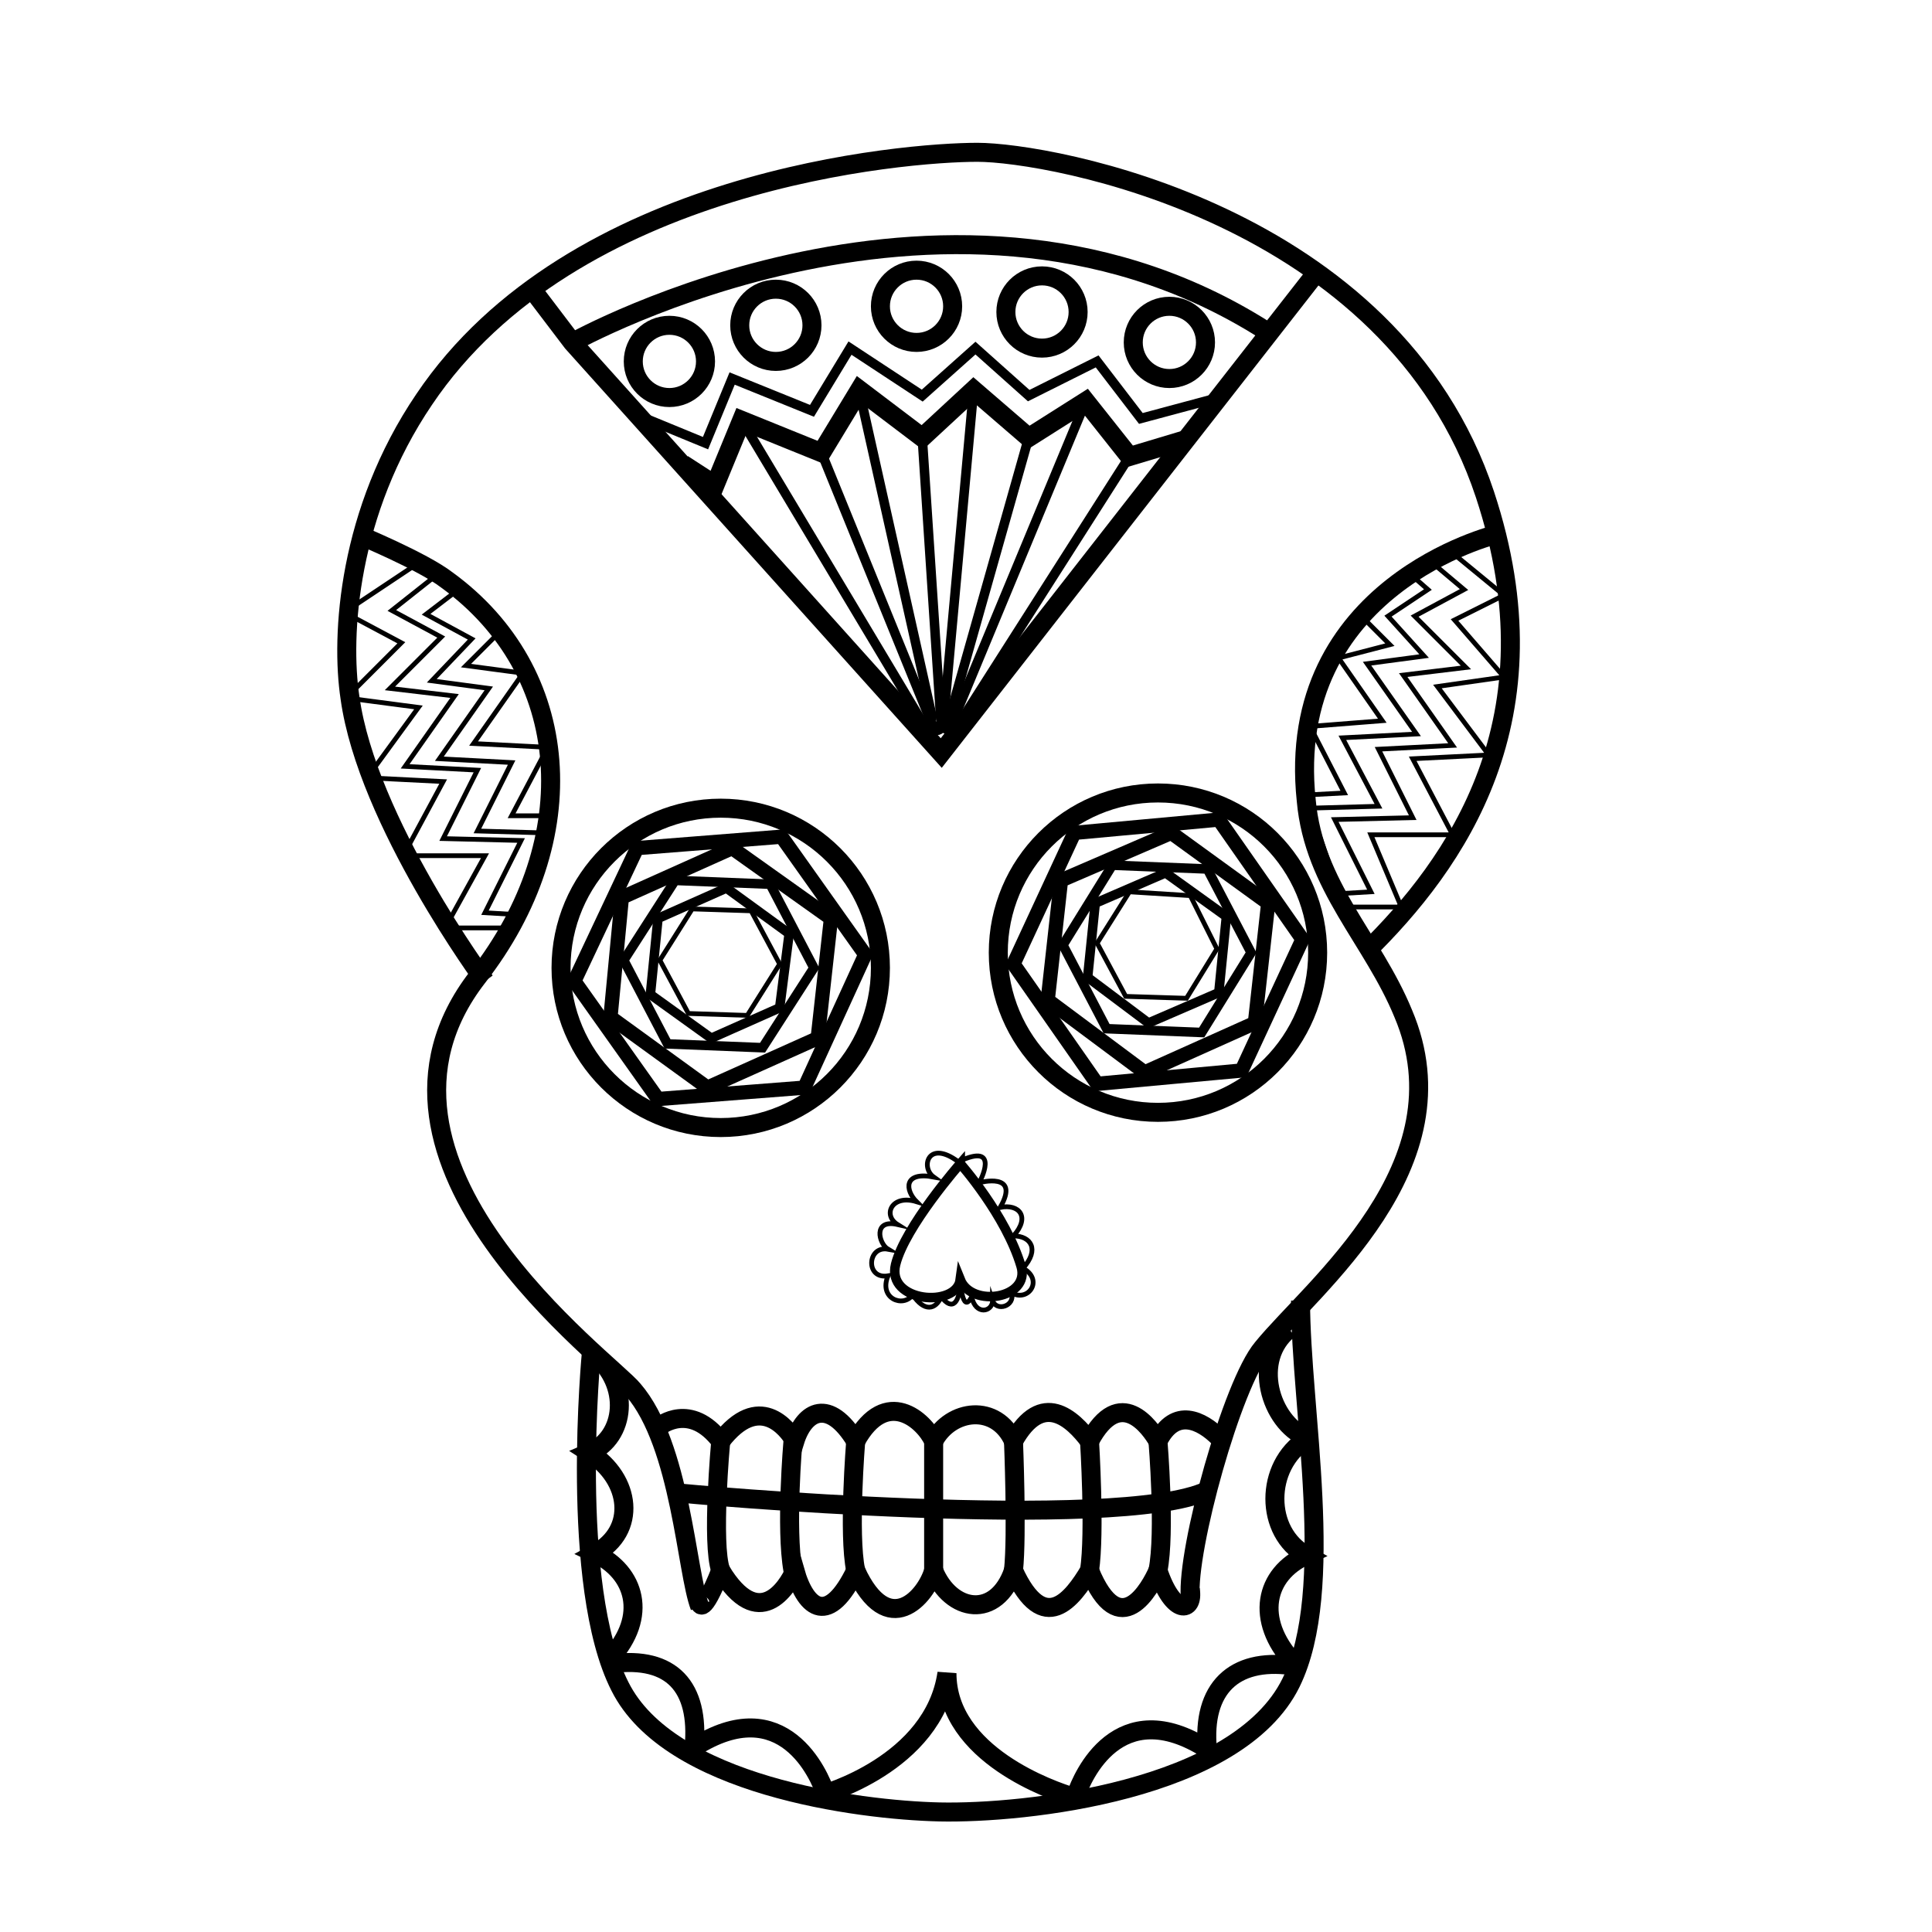
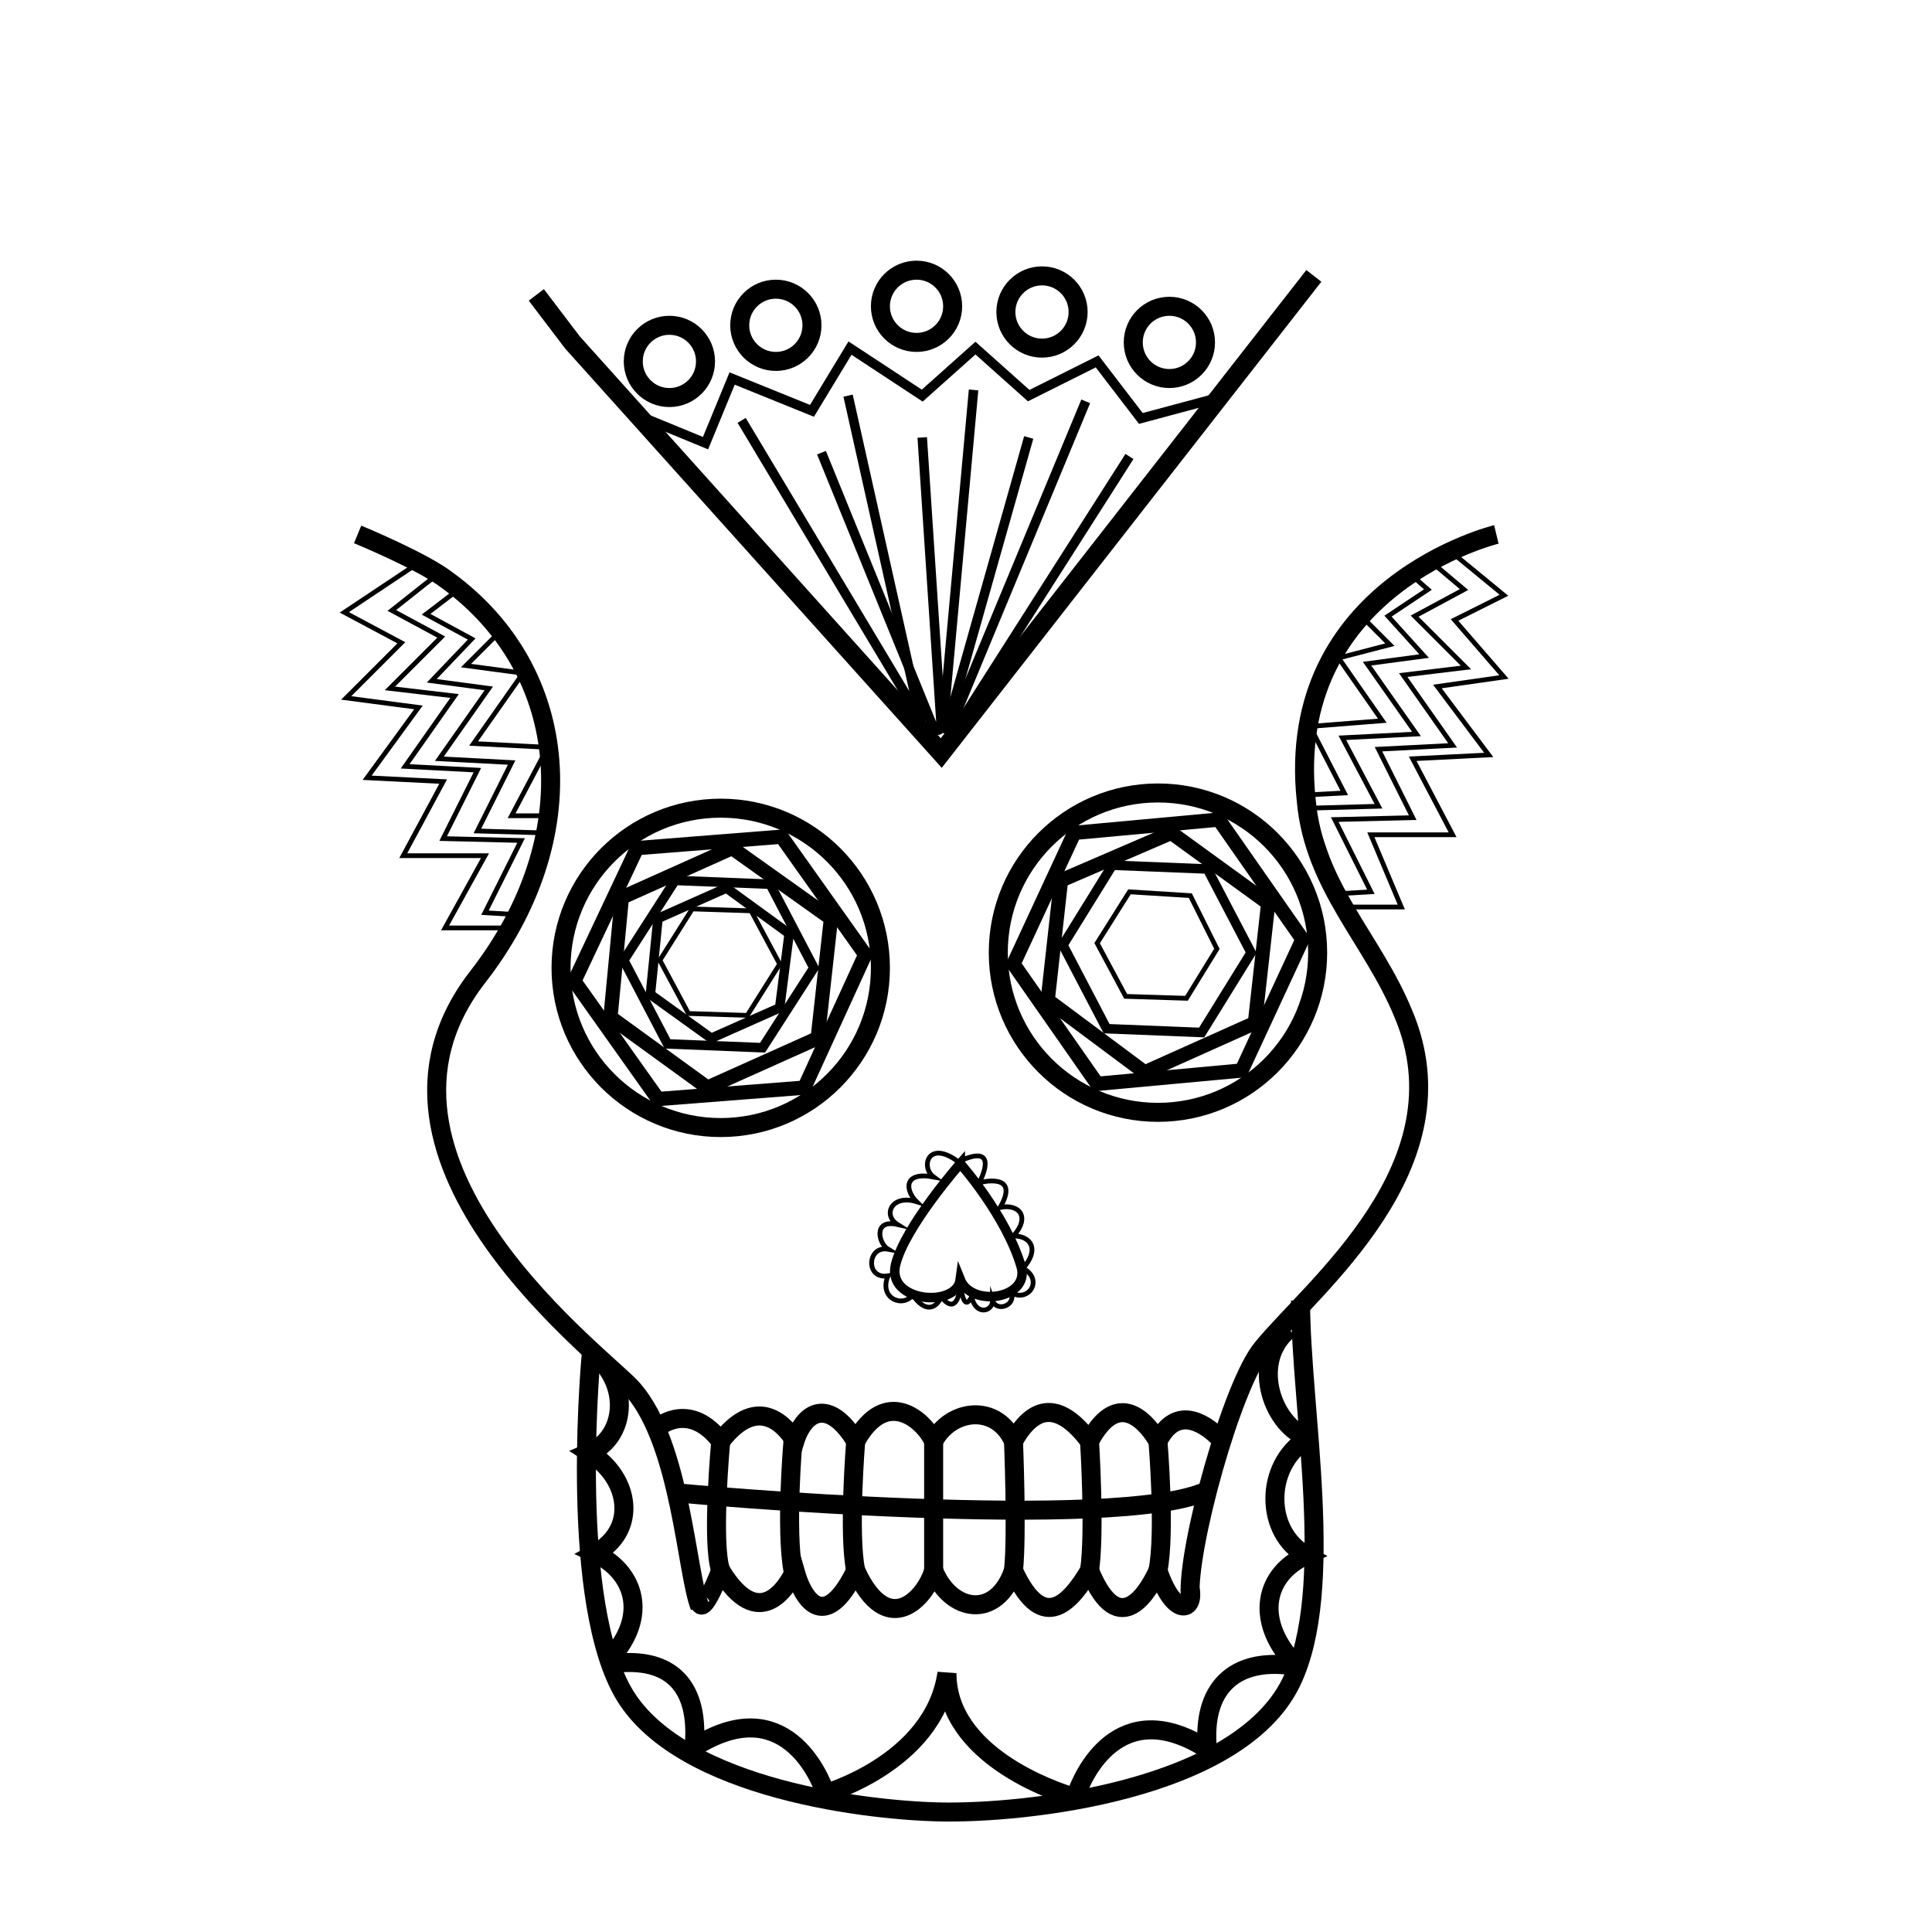
<svg xmlns="http://www.w3.org/2000/svg" width="800px" height="800px" version="1.1" viewBox="144 144 512 512">
  <defs>
    <clipPath id="h">
-       <path d="m164 148.09h452v327.91h-452z" />
-     </clipPath>
+       </clipPath>
    <clipPath id="g">
      <path d="m228 417h336v234.9h-336z" />
    </clipPath>
    <clipPath id="f">
      <path d="m214 148.09h350v266.91h-350z" />
    </clipPath>
    <clipPath id="e">
      <path d="m224 148.09h329v157.91h-329z" />
    </clipPath>
    <clipPath id="d">
      <path d="m339 148.09h162v159.91h-162z" />
    </clipPath>
    <clipPath id="c">
      <path d="m306 148.09h162v157.91h-162z" />
    </clipPath>
    <clipPath id="b">
      <path d="m290 424h272v227.9h-272z" />
    </clipPath>
    <clipPath id="a">
      <path d="m228 431h207v220.9h-207z" />
    </clipPath>
  </defs>
  <g clip-path="url(#h)">
    <path transform="matrix(5.038 0 0 5.038 148.09 148.09)" d="m24.7 50.8s-6.2-8.4-7.1-14.9c-0.5-3.3-0.1-9.8 3.9-15.7 7.8-11.6 25.3-13 29.1-13 3.8 0 21.8 3.2 26.7 18 3.9 11.8-1.5 19.4-6.3 24.1" fill="none" stroke="#000000" stroke-miterlimit="10" />
  </g>
  <path transform="matrix(5.038 0 0 5.038 148.09 148.09)" d="m77.9 27.3s-11.2 2.7-10 14c0.4 4.5 3.5 7.3 5.1 11.2 3.4 8-4.8 14.4-7.4 17.6-1.6 1.9-4 10.6-3.8 13.099" fill="none" stroke="#000000" stroke-miterlimit="10" />
  <g clip-path="url(#g)">
    <path transform="matrix(5.038 0 0 5.038 148.09 148.09)" d="m30.3 70.3s-1.2 12.3 1.5 17.6c2.6 5.2 12.5 6.5 16.8 6.6 4.5 0.1 15.7-1.1 18.5-6.8 2.4-4.9 0.5-14.4 0.5-20.1" fill="none" stroke="#000000" stroke-miterlimit="10" />
  </g>
  <path transform="matrix(5.038 0 0 5.038 148.09 148.09)" d="m36 83.7c-0.7-1.8-1-8.5-3.5-11.4-1.2-1.5-15.7-12-8.2-21.7 5.7-7.3 5-16.1-1.6-20.9-1.3-1-4.7-2.4-4.7-2.4" fill="none" stroke="#000000" stroke-miterlimit="10" />
  <path transform="matrix(5.038 0 0 5.038 148.09 148.09)" d="m20.9 29-3.6 2.4 3 1.6-2.9 2.9 3.8 0.5-2.7 3.7 4 0.2-2.1 3.9h4.3l-2.1 3.8h3.501" fill="none" stroke="#000000" stroke-miterlimit="10" stroke-width=".25" />
  <path transform="matrix(5.038 0 0 5.038 148.09 148.09)" d="m22.2 29.4-2.401 1.9 2.6 1.4-2.7 2.7 3.4 0.4-2.6 3.7 3.8 0.2-1.8 3.6 4.1 0.1-1.9 3.8 1.7 0.1" fill="none" stroke="#000000" stroke-miterlimit="10" stroke-width=".25" />
  <path transform="matrix(5.038 0 0 5.038 148.09 148.09)" d="m23.3 30.2-1.7 1.3 2.4 1.3-2.1 2.2 3 0.4-2.6 3.7 3.801 0.2-1.8 3.6 3.5 0.1-1.3 3.8" fill="none" stroke="#000000" stroke-miterlimit="10" stroke-width=".25" />
  <path transform="matrix(5.038 0 0 5.038 148.09 148.09)" d="m23.5 30.7 2 1.7-1.8 1.8 3 0.399-2.6 3.701 3.9 0.199-1.9 3.601h1.9" fill="none" stroke="#000000" stroke-miterlimit="10" stroke-width=".25" />
  <path transform="matrix(5.038 0 0 5.038 148.09 148.09)" d="m75.5 28.2 2.8 2.3-2.6 1.3 2.6 3-3.501 0.5 2.7 3.6-4 0.2 2.1 4h-4.3l1.6 3.8h-3" fill="none" stroke="#000000" stroke-miterlimit="10" stroke-width=".25" />
  <path transform="matrix(5.038 0 0 5.038 148.09 148.09)" d="m74.3 28.6 1.9 1.6-2.6 1.399 2.7 2.7-3.3 0.399 2.6 3.7-3.9 0.2 1.8 3.601-4.1 0.1 1.9 3.8-1.7 0.1" fill="none" stroke="#000000" stroke-miterlimit="10" stroke-width=".25" />
  <path transform="matrix(5.038 0 0 5.038 148.09 148.09)" d="m73.5 29.5 0.8 0.7-2.1 1.399 1.9 2.1-3.001 0.4 2.6 3.7-3.9 0.2 1.9 3.6-3.6 0.1 1.3 3.8" fill="none" stroke="#000000" stroke-miterlimit="10" stroke-width=".25" />
  <path transform="matrix(5.038 0 0 5.038 148.09 148.09)" d="m72.9 29.9-2 1.8 1.4 1.4-2.7 0.7 2.3 3.3-3.8 0.3 1.8 3.5-1.9 0.1" fill="none" stroke="#000000" stroke-miterlimit="10" stroke-width=".25" />
  <g clip-path="url(#f)">
    <path transform="matrix(5.038 0 0 5.038 148.09 148.09)" d="m27.4 14.7 1.9 2.501 19.4 21.599 19.6-25.099" fill="none" stroke="#000000" stroke-miterlimit="10" />
  </g>
  <g clip-path="url(#e)">
-     <path transform="matrix(5.038 0 0 5.038 148.09 148.09)" d="m29.3 17.2s20.2-11.3 36.8-0.4" fill="none" stroke="#000000" stroke-miterlimit="10" />
-   </g>
+     </g>
  <path transform="matrix(5.038 0 0 5.038 148.09 148.09)" d="m36.3 18.2c0 1.05-0.851 1.9-1.9 1.9-1.049 0-1.9-0.851-1.9-1.9 0-1.049 0.851-1.9 1.9-1.9 1.05 0 1.9 0.851 1.9 1.9" fill="none" stroke="#000000" stroke-miterlimit="10" />
  <path transform="matrix(5.038 0 0 5.038 148.09 148.09)" d="m62.6 17.2c0 1.049-0.851 1.9-1.9 1.9-1.049 0-1.9-0.851-1.9-1.9 0-1.05 0.851-1.9 1.9-1.9 1.049 0 1.9 0.851 1.9 1.9" fill="none" stroke="#000000" stroke-miterlimit="10" />
  <g clip-path="url(#d)">
    <path transform="matrix(5.038 0 0 5.038 148.09 148.09)" d="m55.9 15.6c0 1.05-0.851 1.9-1.9 1.9-1.05 0-1.9-0.851-1.9-1.9 0-1.049 0.851-1.9 1.9-1.9 1.049 0 1.9 0.851 1.9 1.9" fill="none" stroke="#000000" stroke-miterlimit="10" />
  </g>
  <g clip-path="url(#c)">
    <path transform="matrix(5.038 0 0 5.038 148.09 148.09)" d="m49.3 15.3c0 1.05-0.851 1.9-1.9 1.9-1.049 0-1.9-0.851-1.9-1.9 0-1.049 0.851-1.9 1.9-1.9 1.05 0 1.9 0.851 1.9 1.9" fill="none" stroke="#000000" stroke-miterlimit="10" />
  </g>
  <path transform="matrix(5.038 0 0 5.038 148.09 148.09)" d="m41.9 16.3c0 1.049-0.851 1.9-1.9 1.9-1.049 0-1.9-0.851-1.9-1.9s0.851-1.9 1.9-1.9c1.049 0 1.9 0.851 1.9 1.9" fill="none" stroke="#000000" stroke-miterlimit="10" />
  <path transform="matrix(5.038 0 0 5.038 148.09 148.09)" d="m32.9 21.1 3.4 1.399 1.4-3.4 4.2 1.7 2-3.3 3.8 2.5 2.8-2.5 2.8 2.5 3.6-1.8 2.3 3.001 4.1-1.1" fill="none" stroke="#000000" stroke-miterlimit="10" stroke-width=".5" />
-   <path transform="matrix(5.038 0 0 5.038 148.09 148.09)" d="m35.1 23.6 1.7 1.1 1.4-3.4 4.2 1.7 2-3.3 3.3 2.501 2.7-2.501 2.9 2.501 3-1.9 2.3 2.9 3.001-0.9" fill="none" stroke="#000000" stroke-miterlimit="10" />
  <path transform="matrix(5.038 0 0 5.038 148.09 148.09)" d="m47.7 22.2 1 15.2c0 0.2-0.3 0.3-0.4 0.1l-5.9-14.5" fill="none" stroke="#000000" stroke-miterlimit="10" stroke-width=".5" />
  <path transform="matrix(5.038 0 0 5.038 148.09 148.09)" d="m58.6 23.2-8.799 13.8c-0.2 0.3-0.7 0.1-0.6-0.3l4.1-14.5" fill="none" stroke="#000000" stroke-miterlimit="10" stroke-width=".5" />
  <path transform="matrix(5.038 0 0 5.038 148.09 148.09)" d="m50.4 19.7-1.6 17.6c0 0.3 0.3 0.3 0.4 0.1l7.1-17.1" fill="none" stroke="#000000" stroke-miterlimit="10" stroke-width=".5" />
-   <path transform="matrix(5.038 0 0 5.038 148.09 148.09)" d="m38.2 21.3 9.399 15.7c0.2 0.3 0.7 0.1 0.6-0.2l-3.8-17" fill="none" stroke="#000000" stroke-miterlimit="10" stroke-width=".5" />
+   <path transform="matrix(5.038 0 0 5.038 148.09 148.09)" d="m38.2 21.3 9.399 15.7l-3.8-17" fill="none" stroke="#000000" stroke-miterlimit="10" stroke-width=".5" />
  <path transform="matrix(5.038 0 0 5.038 148.09 148.09)" d="m45.5 50.1c0 4.639-3.761 8.4-8.4 8.4-4.64 0-8.4-3.761-8.4-8.4 0-4.64 3.76-8.4 8.4-8.4 4.639 0 8.4 3.76 8.4 8.4" fill="none" stroke="#000000" stroke-miterlimit="10" />
  <path transform="matrix(5.038 0 0 5.038 148.09 148.09)" d="m33.8 57-4.4-6.2 3.3-7 7.6-0.6 4.4 6.2-3.2 7z" fill="none" stroke="#000000" stroke-miterlimit="10" stroke-width=".75" />
  <path transform="matrix(5.038 0 0 5.038 148.09 148.09)" d="m31.3 52.7 0.6-6.3 5.8-2.6 5.199 3.7-0.699 6.3-5.8 2.6z" fill="none" stroke="#000000" stroke-miterlimit="10" stroke-width=".75" />
  <path transform="matrix(5.038 0 0 5.038 148.09 148.09)" d="m32 49.7 2.7-4.2 5 0.2 2.3 4.4-2.7 4.2-4.999-0.2z" fill="none" stroke="#000000" stroke-miterlimit="10" stroke-width=".5" />
  <path transform="matrix(5.038 0 0 5.038 148.09 148.09)" d="m33.4 51.5 0.4-4 3.6-1.599 3.3 2.4-0.5 3.9-3.6 1.6z" fill="none" stroke="#000000" stroke-miterlimit="10" stroke-width=".5" />
  <path transform="matrix(5.038 0 0 5.038 148.09 148.09)" d="m33.9 49.7 1.7-2.7 3.1 0.1 1.5 2.8-1.7 2.7-3.1-0.1z" fill="none" stroke="#000000" stroke-miterlimit="10" stroke-width=".25" />
  <path transform="matrix(5.038 0 0 5.038 148.09 148.09)" d="m68.5 49.3c0 4.639-3.76 8.4-8.4 8.4-4.639 0-8.4-3.761-8.4-8.4 0-4.64 3.761-8.4 8.4-8.4 4.64 0 8.4 3.76 8.4 8.4" fill="none" stroke="#000000" stroke-miterlimit="10" />
  <path transform="matrix(5.038 0 0 5.038 148.09 148.09)" d="m56.9 56.2-4.4-6.3 3.2-6.901 7.6-0.699 4.4 6.3-3.2 6.9z" fill="none" stroke="#000000" stroke-miterlimit="10" stroke-width=".75" />
  <path transform="matrix(5.038 0 0 5.038 148.09 148.09)" d="m54.3 51.8 0.699-6.3 5.8-2.501 5.1 3.7-0.7 6.3-5.8 2.6z" fill="none" stroke="#000000" stroke-miterlimit="10" stroke-width=".75" />
  <path transform="matrix(5.038 0 0 5.038 148.09 148.09)" d="m55.1 48.9 2.6-4.2 4.999 0.2 2.3 4.4-2.6 4.2-5-0.2z" fill="none" stroke="#000000" stroke-miterlimit="10" stroke-width=".5" />
-   <path transform="matrix(5.038 0 0 5.038 148.09 148.09)" d="m56.4 50.6 0.4-3.9 3.7-1.599 3.2 2.3-0.4 4-3.7 1.6z" fill="none" stroke="#000000" stroke-miterlimit="10" stroke-width=".5" />
  <path transform="matrix(5.038 0 0 5.038 148.09 148.09)" d="m56.9 48.8 1.7-2.7 3.201 0.2 1.399 2.8-1.599 2.6-3.2-0.1z" fill="none" stroke="#000000" stroke-miterlimit="10" stroke-width=".25" />
  <g clip-path="url(#b)">
    <path transform="matrix(5.038 0 0 5.038 148.09 148.09)" d="m42.4 93.6s5.9-1.6 6.6-6.4c0 4.3 5.6 6.2 6.6 6.5 0.1 0 0.2 0 0.2-0.1 0.3-0.9 2.2-5.4 6.9-2.4 0 0 0.1 0 0 0-0.3-3.2 1.4-4.8 4.4-4.4 0.1 0 0.2-0.1 0.1-0.2-2-2.2-1.5-4.6 0.7-5.6-2.2-1.2-2.2-4.7 0-6.1v-0.1c-1.9-0.8-2.9-4.1-0.9-5.7" fill="none" stroke="#000000" stroke-miterlimit="10" />
  </g>
  <g clip-path="url(#a)">
    <path transform="matrix(5.038 0 0 5.038 148.09 148.09)" d="m42.8 93.6c-0.1 0-0.2 0-0.2-0.1-0.3-0.9-2.2-5.4-6.9-2.4 0 0-0.1 0 0 0 0.3-3.2-1.2-4.8-4.3-4.4-0.1 0-0.2-0.2-0.1-0.3 2-2.2 1.3-4.5-0.8-5.5 2.2-1.2 1.9-3.9-0.3-5.3 1.9-0.8 2.2-3.6 0.2-5.2" fill="none" stroke="#000000" stroke-miterlimit="10" />
  </g>
  <path transform="matrix(5.038 0 0 5.038 148.09 148.09)" d="m49.7 60.4s-2.9 3.3-3.4 5.3 3.2 2.3 3.4 0.8c0.6 1.5 3.7 1 3.2-0.7-0.8-2.7-3.2-5.4-3.2-5.4z" fill="none" stroke="#000000" stroke-miterlimit="10" stroke-width=".5" />
  <path transform="matrix(5.038 0 0 5.038 148.09 148.09)" d="m49.7 66.5s0.1 1.9 0.6 0.9c0.2 1 1.1 0.8 1.1 0.2 0.2 0.6 1.2 0.3 1-0.4 0.9 0.5 1.7-0.7 0.6-1.3 0.9-1 0.4-1.7-0.5-1.7 0.9-1 0.3-1.7-0.7-1.5 1.1-1.9-1.1-1.3-1.1-1.3s1.2-2.2-1.1-1.1c-1.6-1.2-2 0.3-1.3 0.8-1.6-0.3-1.5 0.7-0.9 1.3-1.3-0.4-1.8 0.7-1 1.2-1.3-0.3-1 1-0.5 1.3-1.1-0.2-1.2 1.6 0 1.4-0.5 1.2 0.8 1.7 1.3 1 0.6 0.9 1.2 0.8 1.5 0.1 0.6 0.799 1 0.299 1-0.9z" fill="none" stroke="#000000" stroke-miterlimit="10" stroke-width=".25" />
  <path transform="matrix(5.038 0 0 5.038 148.09 148.09)" d="m36 83.5s0.1 0.8 1.1-1.7c2 3.3 3.5 0.9 3.9 0 0.6 2.1 1.8 2.9 3.2 0 1.7 3.7 3.7 1.4 4.1 0 0.9 2.2 3.3 2.6 4.2 0 1.6 3.5 3.1 1.5 4 0 1.6 3.9 3.2 0.9 3.6 0 0.8 2.4 1.9 2.2 1.7 1" fill="none" stroke="#000000" stroke-miterlimit="10" />
  <path transform="matrix(5.038 0 0 5.038 148.09 148.09)" d="m37.1 75s-0.5 5.4 0 6.8" fill="none" stroke="#000000" stroke-miterlimit="10" />
  <path transform="matrix(5.038 0 0 5.038 148.09 148.09)" d="m40.9 75s-0.4 4.6 0 6.8" fill="none" stroke="#000000" stroke-miterlimit="10" />
  <path transform="matrix(5.038 0 0 5.038 148.09 148.09)" d="m44.2 75s-0.4 4.9 0 6.8" fill="none" stroke="#000000" stroke-miterlimit="10" />
  <path transform="matrix(5.038 0 0 5.038 148.09 148.09)" d="m48.3 75v6.801" fill="none" stroke="#000000" stroke-miterlimit="10" />
  <path transform="matrix(5.038 0 0 5.038 148.09 148.09)" d="m52.5 75s0.2 4.9 0 6.8" fill="none" stroke="#000000" stroke-miterlimit="10" />
  <path transform="matrix(5.038 0 0 5.038 148.09 148.09)" d="m56.5 75s0.3 4.8 0 6.8" fill="none" stroke="#000000" stroke-miterlimit="10" />
  <path transform="matrix(5.038 0 0 5.038 148.09 148.09)" d="m60.1 75s0.4 4.8 0 6.8" fill="none" stroke="#000000" stroke-miterlimit="10" />
  <path transform="matrix(5.038 0 0 5.038 148.09 148.09)" d="m34.7 77.7c0.7 0.1 23.3 2.1 28-0.1" fill="none" stroke="#000000" stroke-miterlimit="10" />
  <path transform="matrix(5.038 0 0 5.038 148.09 148.09)" d="m63.3 74.8c-0.9-0.9-2.3-1.6-3.2 0.2-0.4-0.7-2-3-3.6 0-0.9-1.2-2.5-2.7-4 0-0.9-2-3.3-1.7-4.2 0-0.5-1.1-2.5-2.9-4.1 0-1.4-2.3-2.7-1.6-3.2 0-0.4-0.7-1.9-2.6-3.9 0-1.6-2.1-3.2-0.8-3.2-0.8" fill="none" stroke="#000000" stroke-miterlimit="10" />
</svg>